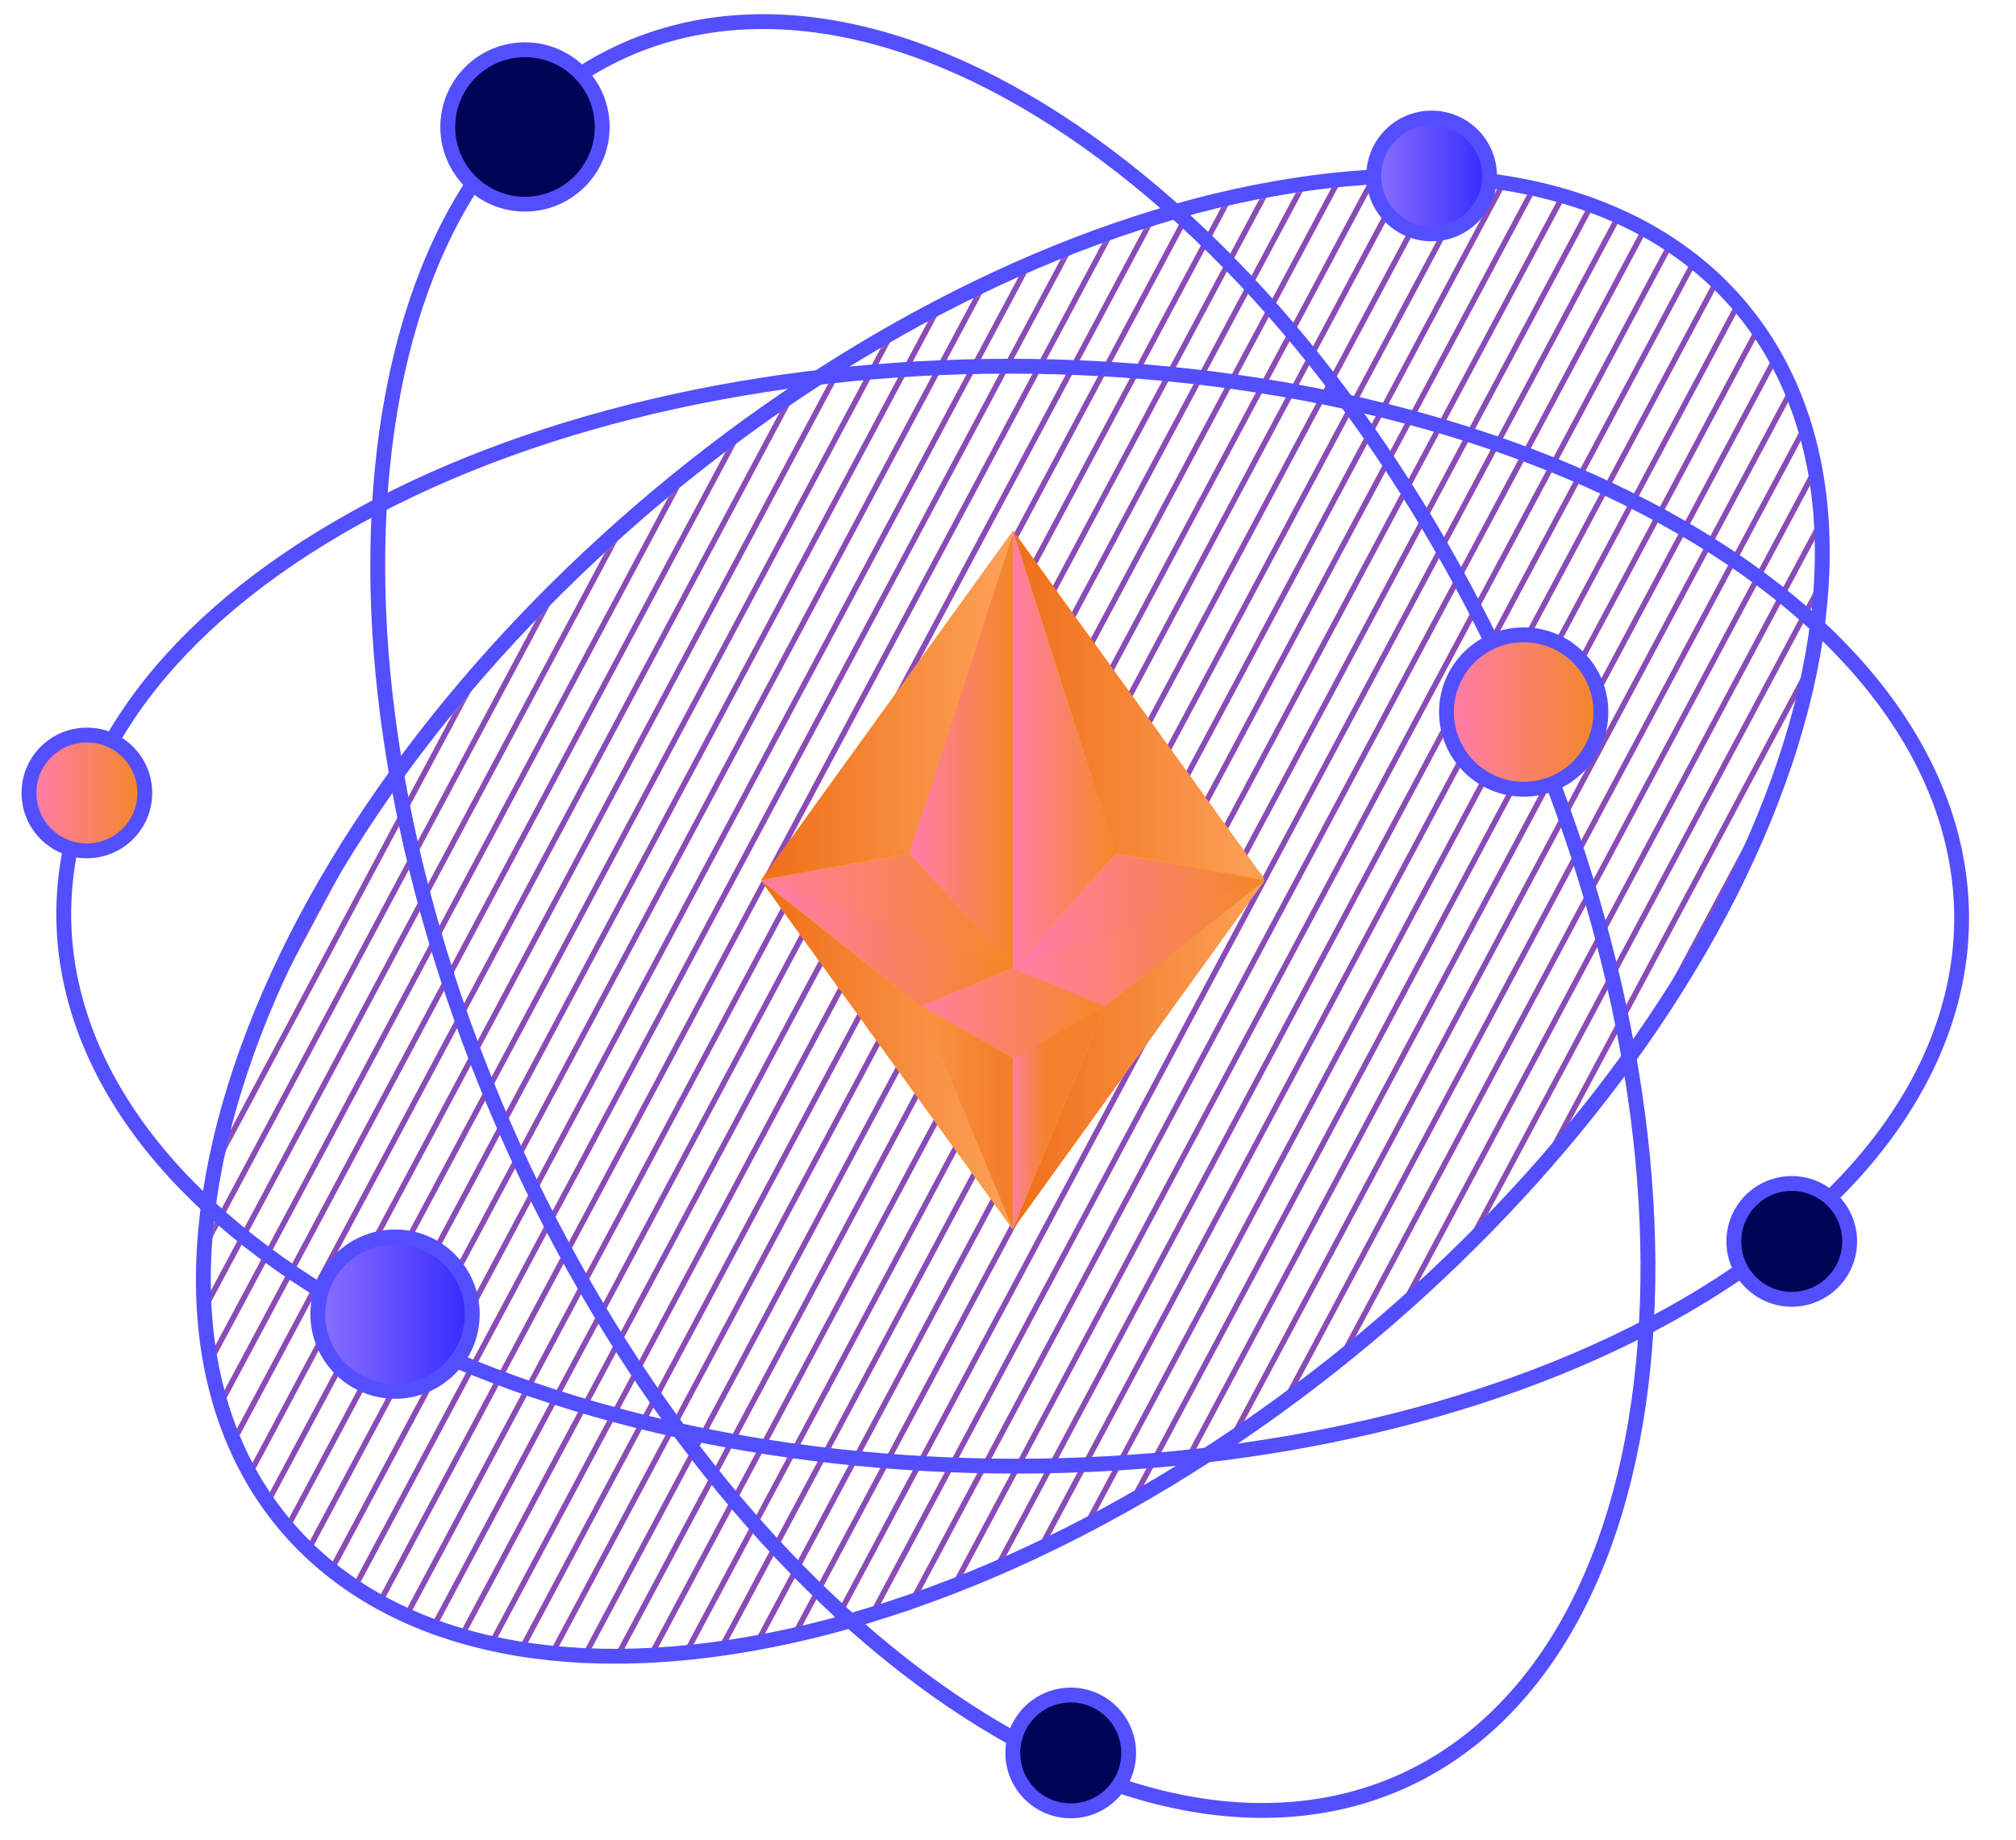
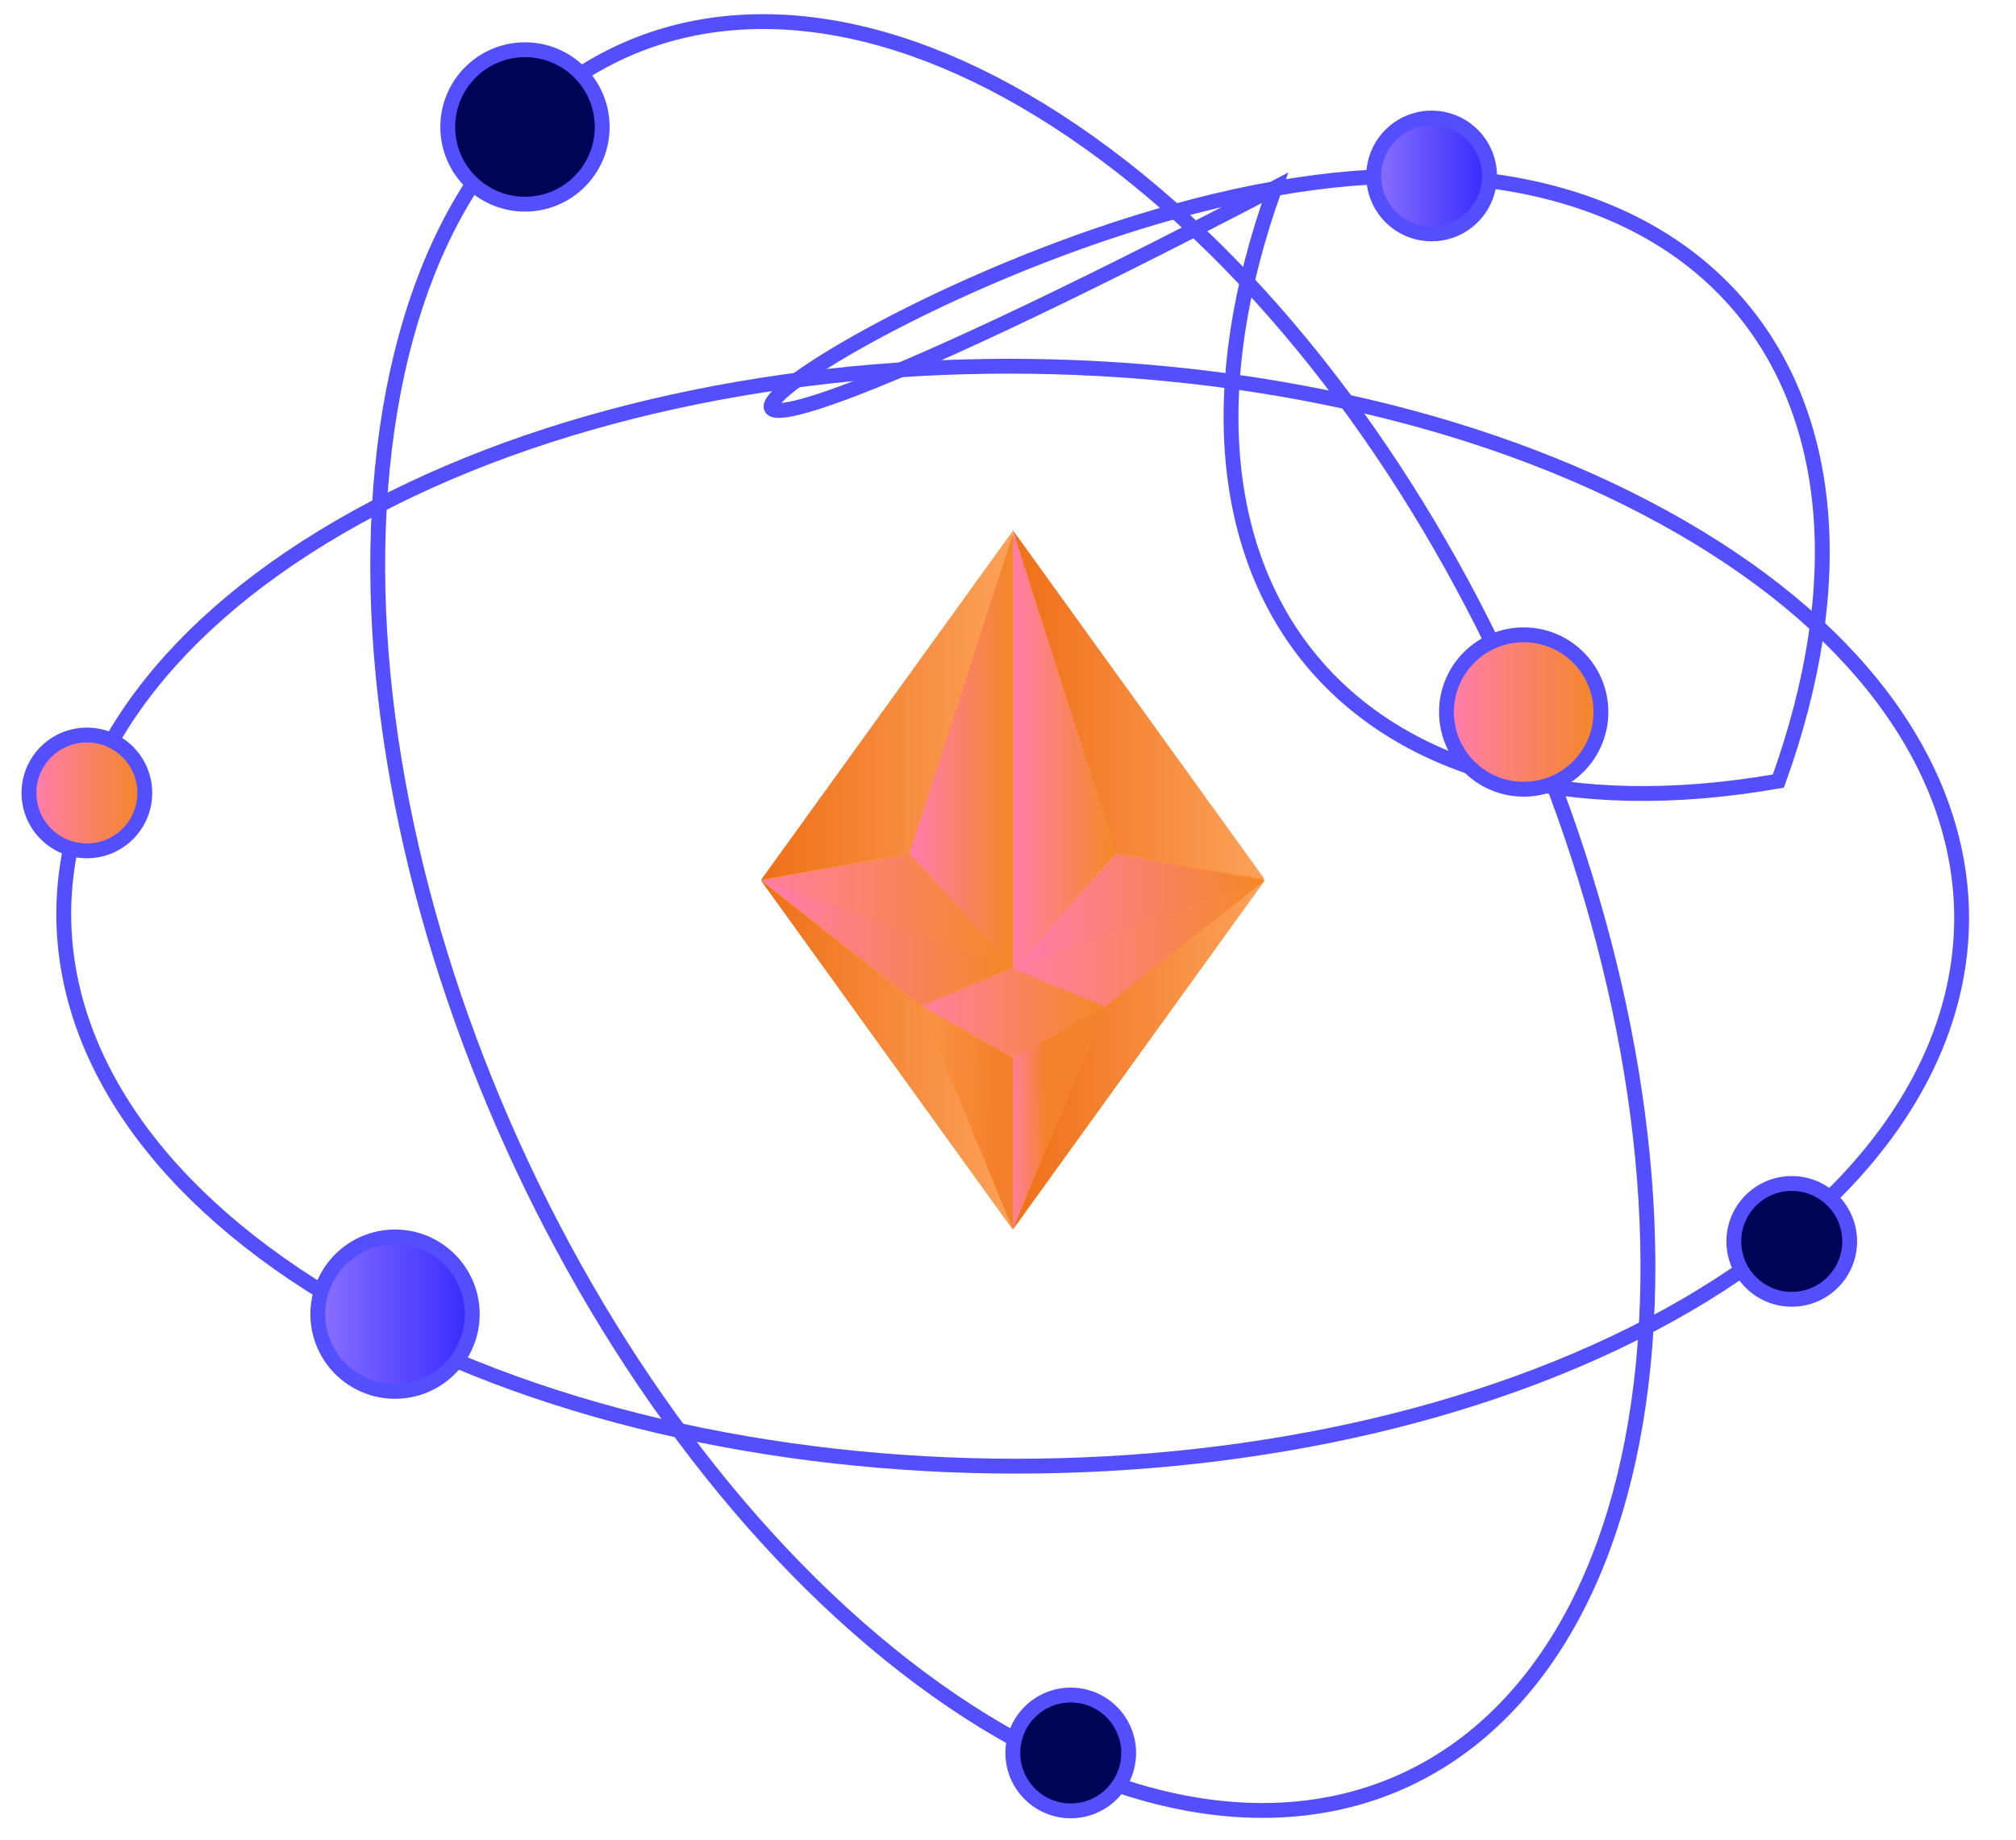
<svg xmlns="http://www.w3.org/2000/svg" version="1.1" id="Layer_1" x="0px" y="0px" viewBox="0 0 271.5 247.8" style="enable-background:new 0 0 271.5 247.8;" xml:space="preserve">
  <style type="text/css">
	.st0{filter:url(#Adobe_OpacityMaskFilter);}
	.st1{fill:#FFFFFF;}
	.st2{mask:url(#SVGID_1_);}
	.st3{fill:none;stroke:#8A4BB8;stroke-width:0.744;stroke-linecap:round;stroke-linejoin:round;stroke-miterlimit:10;}
	.st4{fill:#FF9532;}
	.st5{fill:none;stroke:#534FFF;stroke-width:2;stroke-linecap:round;stroke-miterlimit:10;}
	.st6{fill:url(#SVGID_00000180346910999347141490000010763623472714738077_);}
	.st7{fill:url(#SVGID_00000050649263367482800940000018218175792070675387_);}
	.st8{opacity:0.93;fill:url(#SVGID_00000007430579000526913140000011347265330675879841_);enable-background:new    ;}
	.st9{fill:url(#SVGID_00000034049612271746002060000011588210438134606231_);}
	.st10{fill:url(#SVGID_00000039840060913728729740000000777442583156483217_);}
	.st11{fill:url(#SVGID_00000093889474796325400700000000214483412229425057_);}
	.st12{fill:url(#SVGID_00000047742460953246812020000010043061320558593684_);}
	.st13{opacity:0.87;fill:url(#SVGID_00000132054926354496973520000004194073279532885689_);enable-background:new    ;}
	.st14{opacity:0.87;fill:url(#SVGID_00000088839585346934602320000004670608613836451247_);enable-background:new    ;}
	.st15{opacity:0.87;fill:url(#SVGID_00000047054760360594533600000016922039503854967683_);enable-background:new    ;}
	.st16{fill:url(#SVGID_00000022546046713056731830000011976410734005027244_);}
	.st17{opacity:0.93;fill:url(#SVGID_00000062906179611124047080000006926917729711439550_);enable-background:new    ;}
	.st18{fill:url(#SVGID_00000106826959464786981150000013732146273344688788_);}
	.st19{opacity:0.87;fill:url(#SVGID_00000081643521051426039190000011983788883203413934_);enable-background:new    ;}
	.st20{fill:#000457;stroke:#534FFF;stroke-width:2;stroke-linecap:round;stroke-miterlimit:10;}
	
		.st21{fill:url(#SVGID_00000142144872989625714820000003299302986415426712_);stroke:#534FFF;stroke-width:2;stroke-linecap:round;stroke-linejoin:round;stroke-miterlimit:10;}
	
		.st22{fill:url(#SVGID_00000146465385862072187580000009229065505633057951_);stroke:#534FFF;stroke-width:2;stroke-linecap:round;stroke-linejoin:round;}
	
		.st23{fill:url(#SVGID_00000010292016027322725380000005007879289616477365_);stroke:#534FFF;stroke-width:2;stroke-linecap:round;stroke-linejoin:round;stroke-miterlimit:10;}
	
		.st24{fill:url(#SVGID_00000001659151973936119350000008742306532863002755_);stroke:#534FFF;stroke-width:2;stroke-linecap:round;stroke-linejoin:round;}
</style>
  <defs>
    <filter id="Adobe_OpacityMaskFilter" filterUnits="userSpaceOnUse" x="-5.4" y="-73.3" width="277.3" height="396.6">
      <feColorMatrix type="matrix" values="1 0 0 0 0  0 1 0 0 0  0 0 1 0 0  0 0 0 1 0" />
    </filter>
  </defs>
  <mask maskUnits="userSpaceOnUse" x="-5.4" y="-73.3" width="277.3" height="396.6" id="SVGID_1_">
    <g class="st0">
-       <path class="st1" d="M239.7,105.4c-19.5,54.1-81.5,106.2-138.5,116.2c-57,10-87.3-25.7-67.8-79.9C53,87.6,115,35.6,172,25.6    C228.9,15.5,259.3,51.3,239.7,105.4z" />
-     </g>
+       </g>
  </mask>
  <g class="st2">
    <path class="st3" d="M-5.1,187.1l138.8-260" />
    <path class="st3" d="M-2.1,190L136.6-70" />
    <path class="st3" d="M0.8,192.9l138.8-260" />
    <path class="st3" d="M3.7,195.7l138.8-260" />
    <path class="st3" d="M6.7,198.6l138.8-260" />
    <path class="st3" d="M9.6,201.5l138.8-260" />
    <path class="st3" d="M12.5,204.4l138.8-260" />
    <path class="st3" d="M15.5,207.3l138.8-260" />
    <path class="st3" d="M18.4,210.2l138.8-260" />
    <path class="st3" d="M21.3,213.1l138.8-260" />
-     <path class="st3" d="M24.3,216L163-44" />
-     <path class="st3" d="M27.2,218.9l138.8-260" />
    <path class="st3" d="M30.1,221.8l138.8-260" />
    <path class="st3" d="M33,224.7l138.8-260" />
    <path class="st3" d="M36,227.6l138.8-260" />
    <path class="st3" d="M38.9,230.4l138.8-260" />
    <path class="st3" d="M41.8,233.3l138.8-260" />
    <path class="st3" d="M44.8,236.2l138.8-260" />
    <path class="st3" d="M47.7,239.1l138.8-260" />
    <path class="st3" d="M50.6,242L189.4-18" />
    <path class="st3" d="M53.6,244.9l138.8-260" />
    <path class="st3" d="M56.5,247.8l138.8-260" />
    <path class="st3" d="M59.4,250.7l138.8-260" />
    <path class="st3" d="M62.4,253.6l138.8-260" />
    <path class="st3" d="M65.3,256.5L204-3.5" />
    <path class="st3" d="M68.2,259.4L207-0.6" />
    <path class="st3" d="M71.2,262.3l138.8-260" />
    <path class="st3" d="M74.1,265.1l138.8-260" />
    <path class="st3" d="M77,268l138.8-260" />
    <path class="st3" d="M79.9,270.9L218.7,11" />
    <path class="st3" d="M82.9,273.8l138.8-260" />
    <path class="st3" d="M85.8,276.7l138.8-260" />
    <path class="st3" d="M88.7,279.6l138.8-260" />
    <path class="st3" d="M91.7,282.5l138.8-260" />
    <path class="st3" d="M94.6,285.4l138.8-260" />
    <path class="st3" d="M97.5,288.3l138.8-260" />
    <path class="st3" d="M100.5,291.2l138.8-260" />
    <path class="st3" d="M103.4,294.1l138.8-260" />
    <path class="st3" d="M106.3,297L245.1,37" />
    <path class="st3" d="M109.3,299.8L248,39.9" />
    <path class="st3" d="M112.2,302.7l138.8-260" />
    <path class="st3" d="M115.1,305.6l138.8-260" />
    <path class="st3" d="M118.1,308.5l138.8-260" />
    <path class="st3" d="M121,311.4l138.8-260" />
    <path class="st3" d="M123.9,314.3l138.8-260" />
    <path class="st3" d="M126.8,317.2l138.8-260" />
    <path class="st3" d="M129.8,320.1l138.8-260" />
    <path class="st3" d="M132.7,323L271.5,63" />
  </g>
  <polygon class="st4" points="136.4,72 102.5,118.6 136.4,165.6 170.3,118.6 " />
  <path class="st5" d="M227.1,175.8c-49.7,28.9-130.7,28.9-180.7,0C-3.8,146.8-4,99.9,45.7,71c49.7-28.9,130.7-28.9,180.7,0  C276.5,99.9,276.8,146.8,227.1,175.8z" />
-   <path class="st5" d="M239.5,105.2C220,159.4,158,211.4,101.1,221.4c-57,10-87.3-25.7-67.8-79.9C52.8,87.4,114.8,35.4,171.7,25.4  C228.7,15.3,259,51.1,239.5,105.2z" />
+   <path class="st5" d="M239.5,105.2c-57,10-87.3-25.7-67.8-79.9C52.8,87.4,114.8,35.4,171.7,25.4  C228.7,15.3,259,51.1,239.5,105.2z" />
  <g>
    <linearGradient id="SVGID_00000014592112099108242160000006453355160439065757_" gradientUnits="userSpaceOnUse" x1="136.385" y1="164.38" x2="170.266" y2="164.38" gradientTransform="matrix(1 0 0 -1 0 259.413)">
      <stop offset="0" style="stop-color:#EF6F18" />
      <stop offset="1" style="stop-color:#FCA259" />
    </linearGradient>
    <path style="fill:url(#SVGID_00000014592112099108242160000006453355160439065757_);" d="M150.3,114.9l-1.2-3.8l-12.7-39.7l33.9,47   L150.3,114.9z" />
    <linearGradient id="SVGID_00000183951159447467938690000006836174175360187322_" gradientUnits="userSpaceOnUse" x1="102.492" y1="164.38" x2="136.401" y2="164.38" gradientTransform="matrix(1 0 0 -1 0 259.413)">
      <stop offset="0" style="stop-color:#EF6F18" />
      <stop offset="1" style="stop-color:#FCA259" />
    </linearGradient>
    <path style="fill:url(#SVGID_00000183951159447467938690000006836174175360187322_);" d="M136.4,71.5l0,0.4l-12.7,39.2l0,0   l-1.2,3.8l-20,3.6L136.4,71.5z" />
    <linearGradient id="SVGID_00000030465201071345630300000009324271587100798102_" gradientUnits="userSpaceOnUse" x1="136.385" y1="158.5" x2="150.251" y2="158.5" gradientTransform="matrix(1 0 0 -1 0 259.413)">
      <stop offset="0" style="stop-color:#FF7CAF" />
      <stop offset="1" style="stop-color:#F38724" />
    </linearGradient>
    <path style="opacity:0.93;fill:url(#SVGID_00000030465201071345630300000009324271587100798102_);enable-background:new    ;" d="   M149.1,111.2l-12.7-39.7v35.3v23.5l13.9-15.4L149.1,111.2z" />
    <linearGradient id="SVGID_00000124149788533723069640000015383686252294720910_" gradientUnits="userSpaceOnUse" x1="122.496" y1="158.265" x2="136.392" y2="158.265" gradientTransform="matrix(1 0 0 -1 0 259.413)">
      <stop offset="0" style="stop-color:#FF7CAF" />
      <stop offset="1" style="stop-color:#F38724" />
    </linearGradient>
    <path style="fill:url(#SVGID_00000124149788533723069640000015383686252294720910_);" d="M136.4,72v58.3l-13.9-15.4l1.2-3.7h0v0v0   L136.4,72z" />
    <linearGradient id="SVGID_00000173162822996793420640000014814070887539219866_" gradientUnits="userSpaceOnUse" x1="136.385" y1="117.352" x2="170.266" y2="117.352" gradientTransform="matrix(1 0 0 -1 0 259.413)">
      <stop offset="0" style="stop-color:#EF6F18" />
      <stop offset="1" style="stop-color:#FCA259" />
    </linearGradient>
    <path style="fill:url(#SVGID_00000173162822996793420640000014814070887539219866_);" d="M136.4,165.6l12.4-30l21.5-17" />
    <linearGradient id="SVGID_00000046309237768215791880000011154221645382831488_" gradientUnits="userSpaceOnUse" x1="102.476" y1="138.437" x2="116.43" y2="138.437" gradientTransform="matrix(1 0 0 -1 0 259.413)">
      <stop offset="0" style="stop-color:#FF7CAF" />
      <stop offset="1" style="stop-color:#F38724" />
    </linearGradient>
    <path style="fill:url(#SVGID_00000046309237768215791880000011154221645382831488_);" d="M116.4,123.4l-14-4.8l7.2,2.5l2.8,1   L116.4,123.4z" />
    <linearGradient id="SVGID_00000111177568546364452790000002180901908096489099_" gradientUnits="userSpaceOnUse" x1="102.492" y1="117.352" x2="136.387" y2="117.352" gradientTransform="matrix(1 0 0 -1 0 259.413)">
      <stop offset="0" style="stop-color:#EF6F18" />
      <stop offset="1" style="stop-color:#FCA259" />
    </linearGradient>
    <path style="fill:url(#SVGID_00000111177568546364452790000002180901908096489099_);" d="M136.4,165.6l-33.9-47l21.5,17   L136.4,165.6z" />
    <linearGradient id="SVGID_00000088124236332887679620000016801639960484292542_" gradientUnits="userSpaceOnUse" x1="136.125" y1="108.804" x2="150.755" y2="108.972" gradientTransform="matrix(1 0 0 -1 0 259.413)">
      <stop offset="0" style="stop-color:#FF7CAF" />
      <stop offset="0.32" style="stop-color:#F37F2C" />
    </linearGradient>
    <path style="opacity:0.87;fill:url(#SVGID_00000088124236332887679620000016801639960484292542_);enable-background:new    ;" d="   M148.8,135.5l-12.4,30v-23l0,0L148.8,135.5z" />
    <linearGradient id="SVGID_00000124145388763768393080000006205045920117984191_" gradientUnits="userSpaceOnUse" x1="124.012" y1="122.983" x2="148.756" y2="122.983" gradientTransform="matrix(1 0 0 -1 0 259.413)">
      <stop offset="0" style="stop-color:#FF7CAF" />
      <stop offset="1" style="stop-color:#F38724" />
    </linearGradient>
    <path style="opacity:0.87;fill:url(#SVGID_00000124145388763768393080000006205045920117984191_);enable-background:new    ;" d="   M148.8,135.5l-12.3,7l0,0l-12.4-7l12.4-5.2L148.8,135.5z" />
    <linearGradient id="SVGID_00000016056109553144426150000008219824063903437738_" gradientUnits="userSpaceOnUse" x1="140.018" y1="108.795" x2="125.647" y2="108.916" gradientTransform="matrix(1 0 0 -1 0 259.413)">
      <stop offset="0.36" style="stop-color:#F27C29" />
      <stop offset="0.97" style="stop-color:#F79042" />
    </linearGradient>
    <path style="opacity:0.87;fill:url(#SVGID_00000016056109553144426150000008219824063903437738_);enable-background:new    ;" d="   M124,135.5l12.4,7v23L124,135.5z" />
    <linearGradient id="SVGID_00000013888352209393558290000009614451099673211283_" gradientUnits="userSpaceOnUse" x1="136.385" y1="136.782" x2="170.266" y2="136.782" gradientTransform="matrix(1 0 0 -1 0 259.413)">
      <stop offset="0" style="stop-color:#FF7CAF" />
      <stop offset="1" style="stop-color:#F38724" />
    </linearGradient>
    <path style="fill:url(#SVGID_00000013888352209393558290000009614451099673211283_);" d="M170.3,118.6l-20-3.6l-13.9,15.4l16.9-5.9   v0L170.3,118.6z" />
    <linearGradient id="SVGID_00000059284540561762093650000009548873736137909685_" gradientUnits="userSpaceOnUse" x1="136.385" y1="132.373" x2="170.266" y2="132.373" gradientTransform="matrix(1 0 0 -1 0 259.413)">
      <stop offset="0" style="stop-color:#FF7CAF" />
      <stop offset="1" style="stop-color:#F38724" />
    </linearGradient>
    <path style="opacity:0.93;fill:url(#SVGID_00000059284540561762093650000009548873736137909685_);enable-background:new    ;" d="   M170.3,118.6l-21.5,17l-12.4-5.2l16.9-5.9v0L170.3,118.6z" />
    <linearGradient id="SVGID_00000038410563931820399030000014409927685768911499_" gradientUnits="userSpaceOnUse" x1="102.492" y1="132.373" x2="136.387" y2="132.373" gradientTransform="matrix(1 0 0 -1 0 259.413)">
      <stop offset="0" style="stop-color:#FF7CAF" />
      <stop offset="1" style="stop-color:#F38724" />
    </linearGradient>
    <path style="fill:url(#SVGID_00000038410563931820399030000014409927685768911499_);" d="M119.4,124.4l-16.9-5.9l21.5,17l12.4-5.2   L119.4,124.4z" />
    <linearGradient id="SVGID_00000137105230819300389770000002071649312886903178_" gradientUnits="userSpaceOnUse" x1="102.492" y1="136.772" x2="136.401" y2="136.772" gradientTransform="matrix(1 0 0 -1 0 259.413)">
      <stop offset="0" style="stop-color:#FF7CAF" />
      <stop offset="1" style="stop-color:#F38724" />
    </linearGradient>
    <path style="opacity:0.87;fill:url(#SVGID_00000137105230819300389770000002071649312886903178_);enable-background:new    ;" d="   M122.5,115c-0.4,0.1-19.2,3.4-20,3.6l17,5.9l17,5.9L122.5,115L122.5,115z" />
  </g>
  <path class="st5" d="M146.7,19.2c46.9,33.4,80.3,107.1,74.6,164.6c-5.7,57.6-48.3,77.1-95.2,43.8C79.2,194.2,45.8,120.5,51.5,63  C57.2,5.4,99.8-14.2,146.7,19.2z" />
  <circle class="st20" cx="70.7" cy="17.1" r="10.4" />
  <circle class="st20" cx="241.3" cy="167.2" r="7.8" />
  <circle class="st20" cx="144.2" cy="236.1" r="7.8" />
  <linearGradient id="SVGID_00000179614710771590965140000016613660431656928693_" gradientUnits="userSpaceOnUse" x1="3.929" y1="106.836" x2="19.515" y2="106.836">
    <stop offset="0" style="stop-color:#FF7CAF" />
    <stop offset="1" style="stop-color:#F38724" />
  </linearGradient>
  <circle style="fill:url(#SVGID_00000179614710771590965140000016613660431656928693_);stroke:#534FFF;stroke-width:2;stroke-linecap:round;stroke-linejoin:round;stroke-miterlimit:10;" cx="11.7" cy="106.8" r="7.8" />
  <linearGradient id="SVGID_00000173839228840063070880000010116337225392730285_" gradientUnits="userSpaceOnUse" x1="185.004" y1="23.689" x2="200.59" y2="23.689">
    <stop offset="0" style="stop-color:#8B70FF" />
    <stop offset="1" style="stop-color:#352AFF" />
  </linearGradient>
  <circle style="fill:url(#SVGID_00000173839228840063070880000010116337225392730285_);stroke:#534FFF;stroke-width:2;stroke-linecap:round;stroke-linejoin:round;" cx="192.8" cy="23.7" r="7.8" />
  <linearGradient id="SVGID_00000158726552938280970860000001575325939767482503_" gradientUnits="userSpaceOnUse" x1="194.799" y1="95.895" x2="215.63" y2="95.895">
    <stop offset="0" style="stop-color:#FF7CAF" />
    <stop offset="1" style="stop-color:#F38724" />
  </linearGradient>
  <circle style="fill:url(#SVGID_00000158726552938280970860000001575325939767482503_);stroke:#534FFF;stroke-width:2;stroke-linecap:round;stroke-linejoin:round;stroke-miterlimit:10;" cx="205.2" cy="95.9" r="10.4" />
  <linearGradient id="SVGID_00000010305507389101085570000013353749533483946666_" gradientUnits="userSpaceOnUse" x1="42.748" y1="176.981" x2="63.578" y2="176.981">
    <stop offset="0" style="stop-color:#8B70FF" />
    <stop offset="1" style="stop-color:#352AFF" />
  </linearGradient>
  <circle style="fill:url(#SVGID_00000010305507389101085570000013353749533483946666_);stroke:#534FFF;stroke-width:2;stroke-linecap:round;stroke-linejoin:round;" cx="53.2" cy="177" r="10.4" />
</svg>